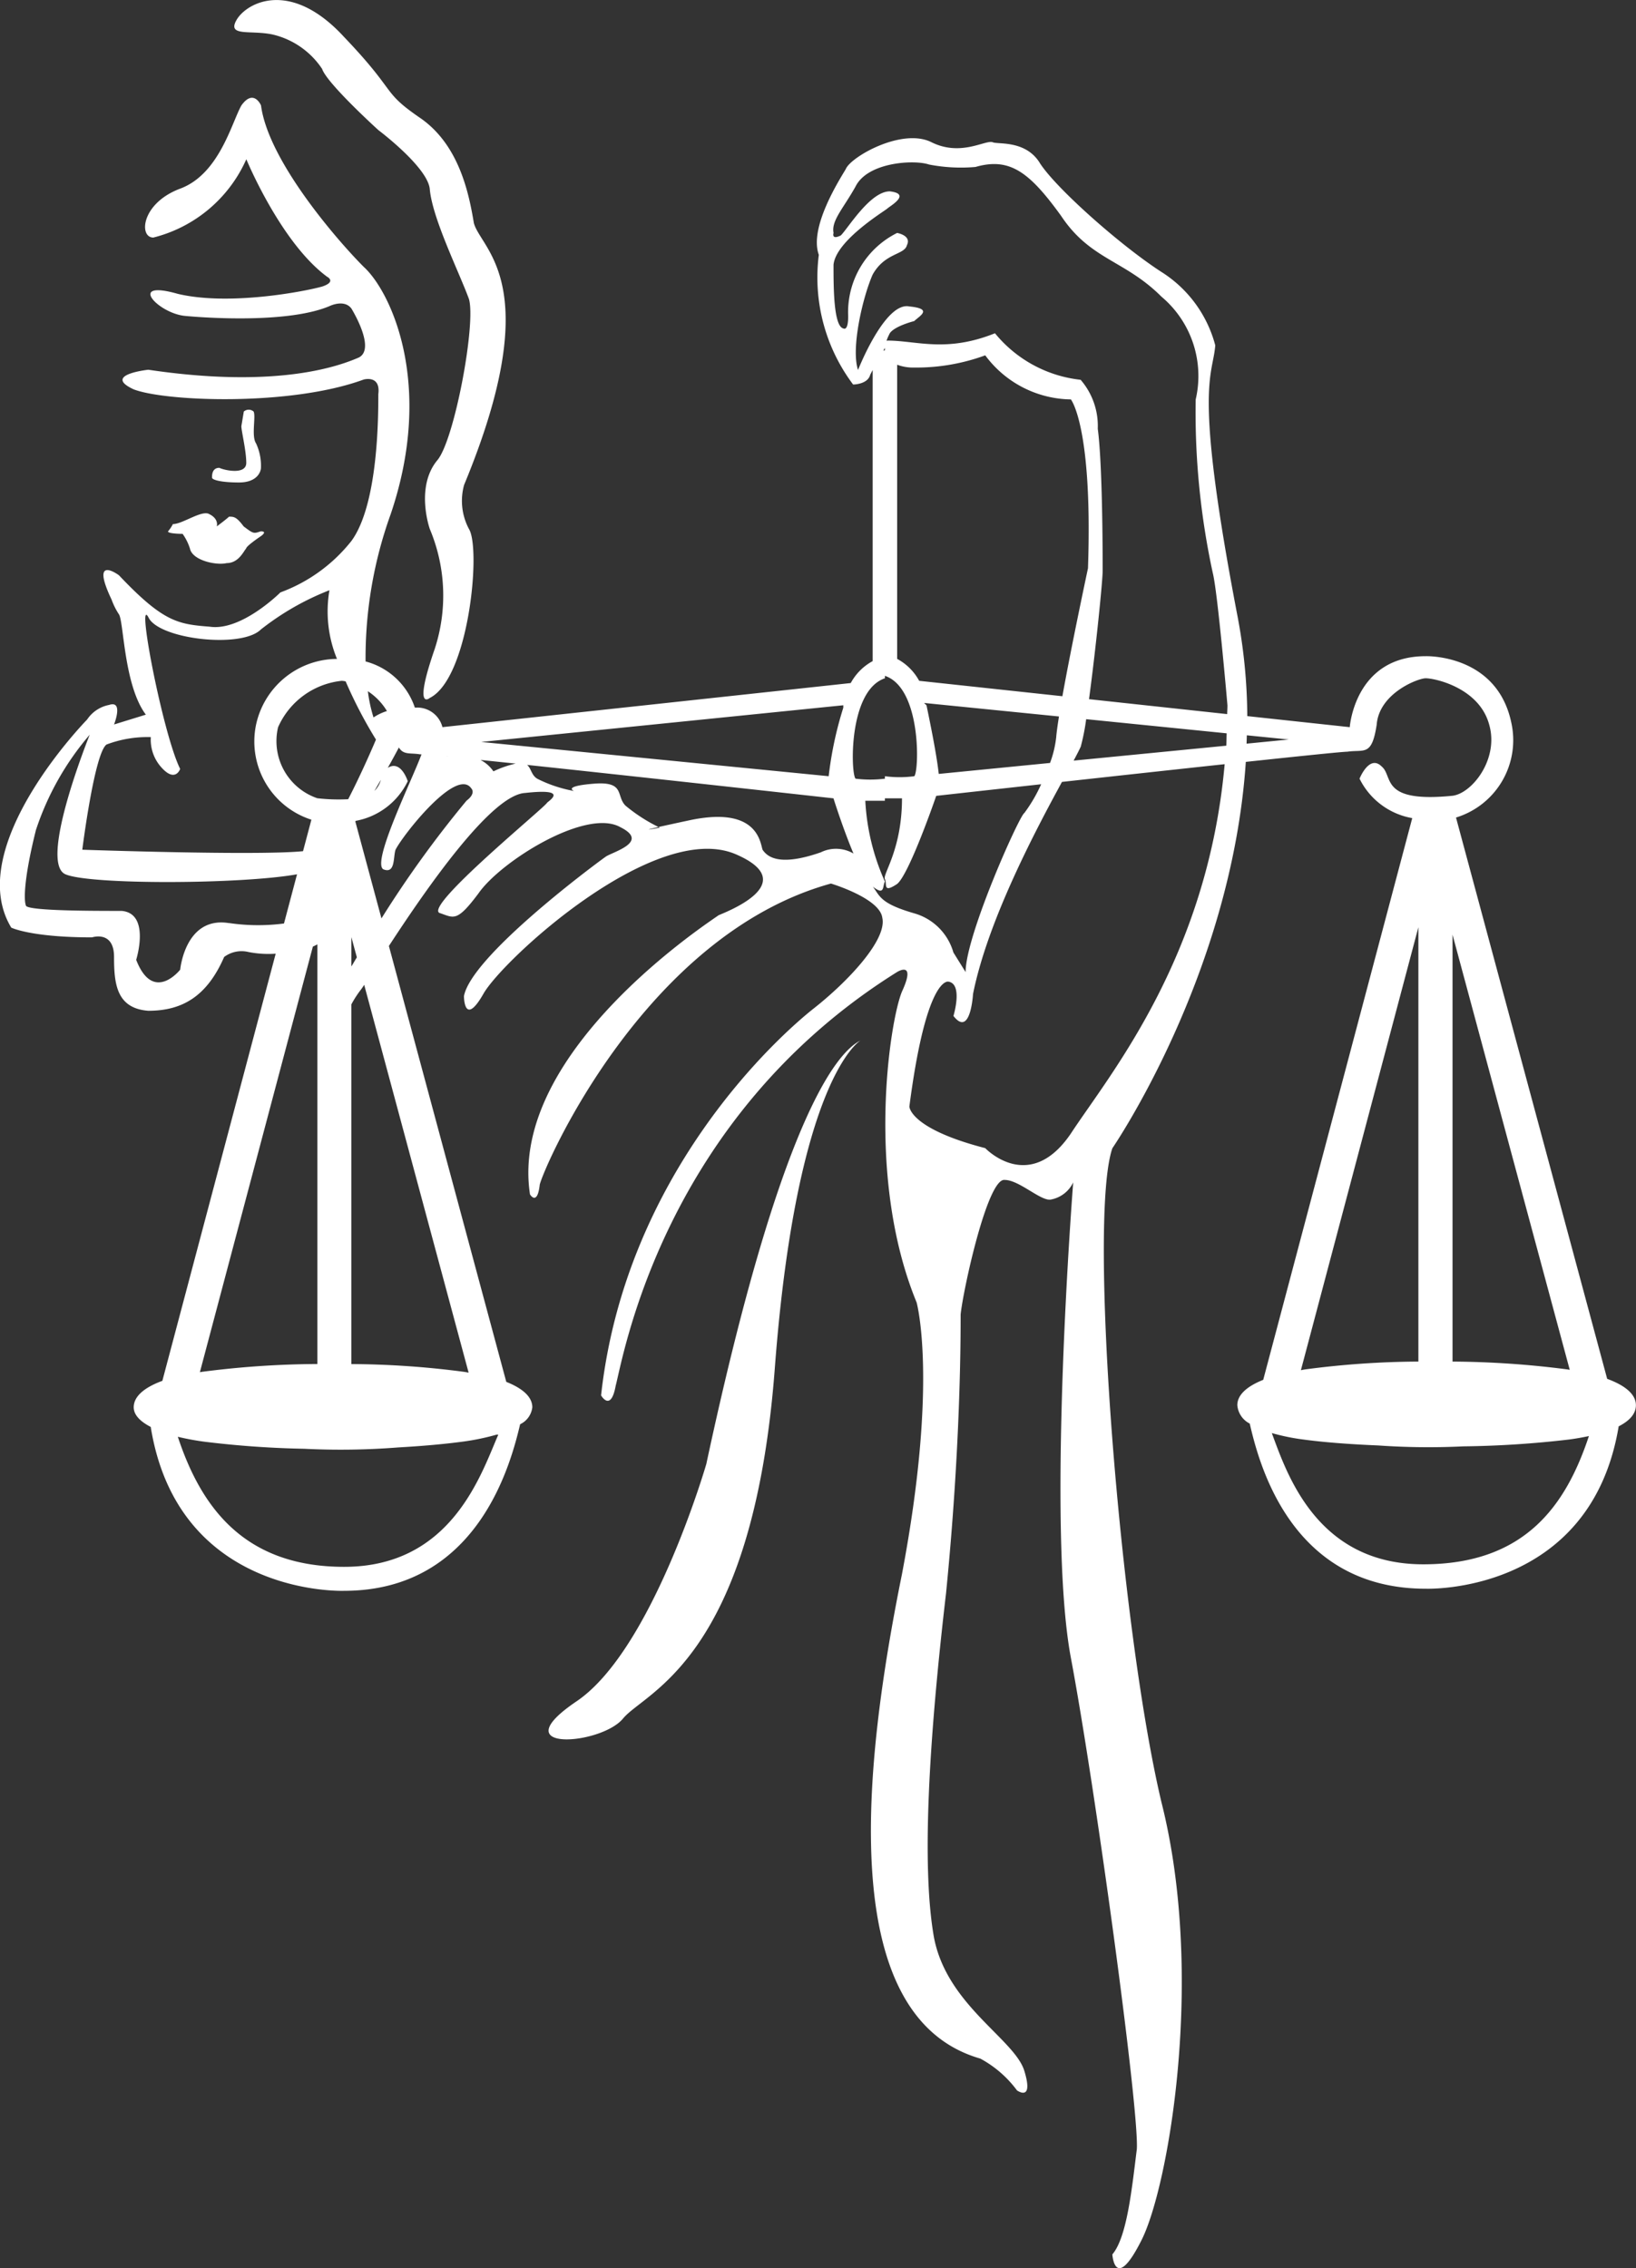
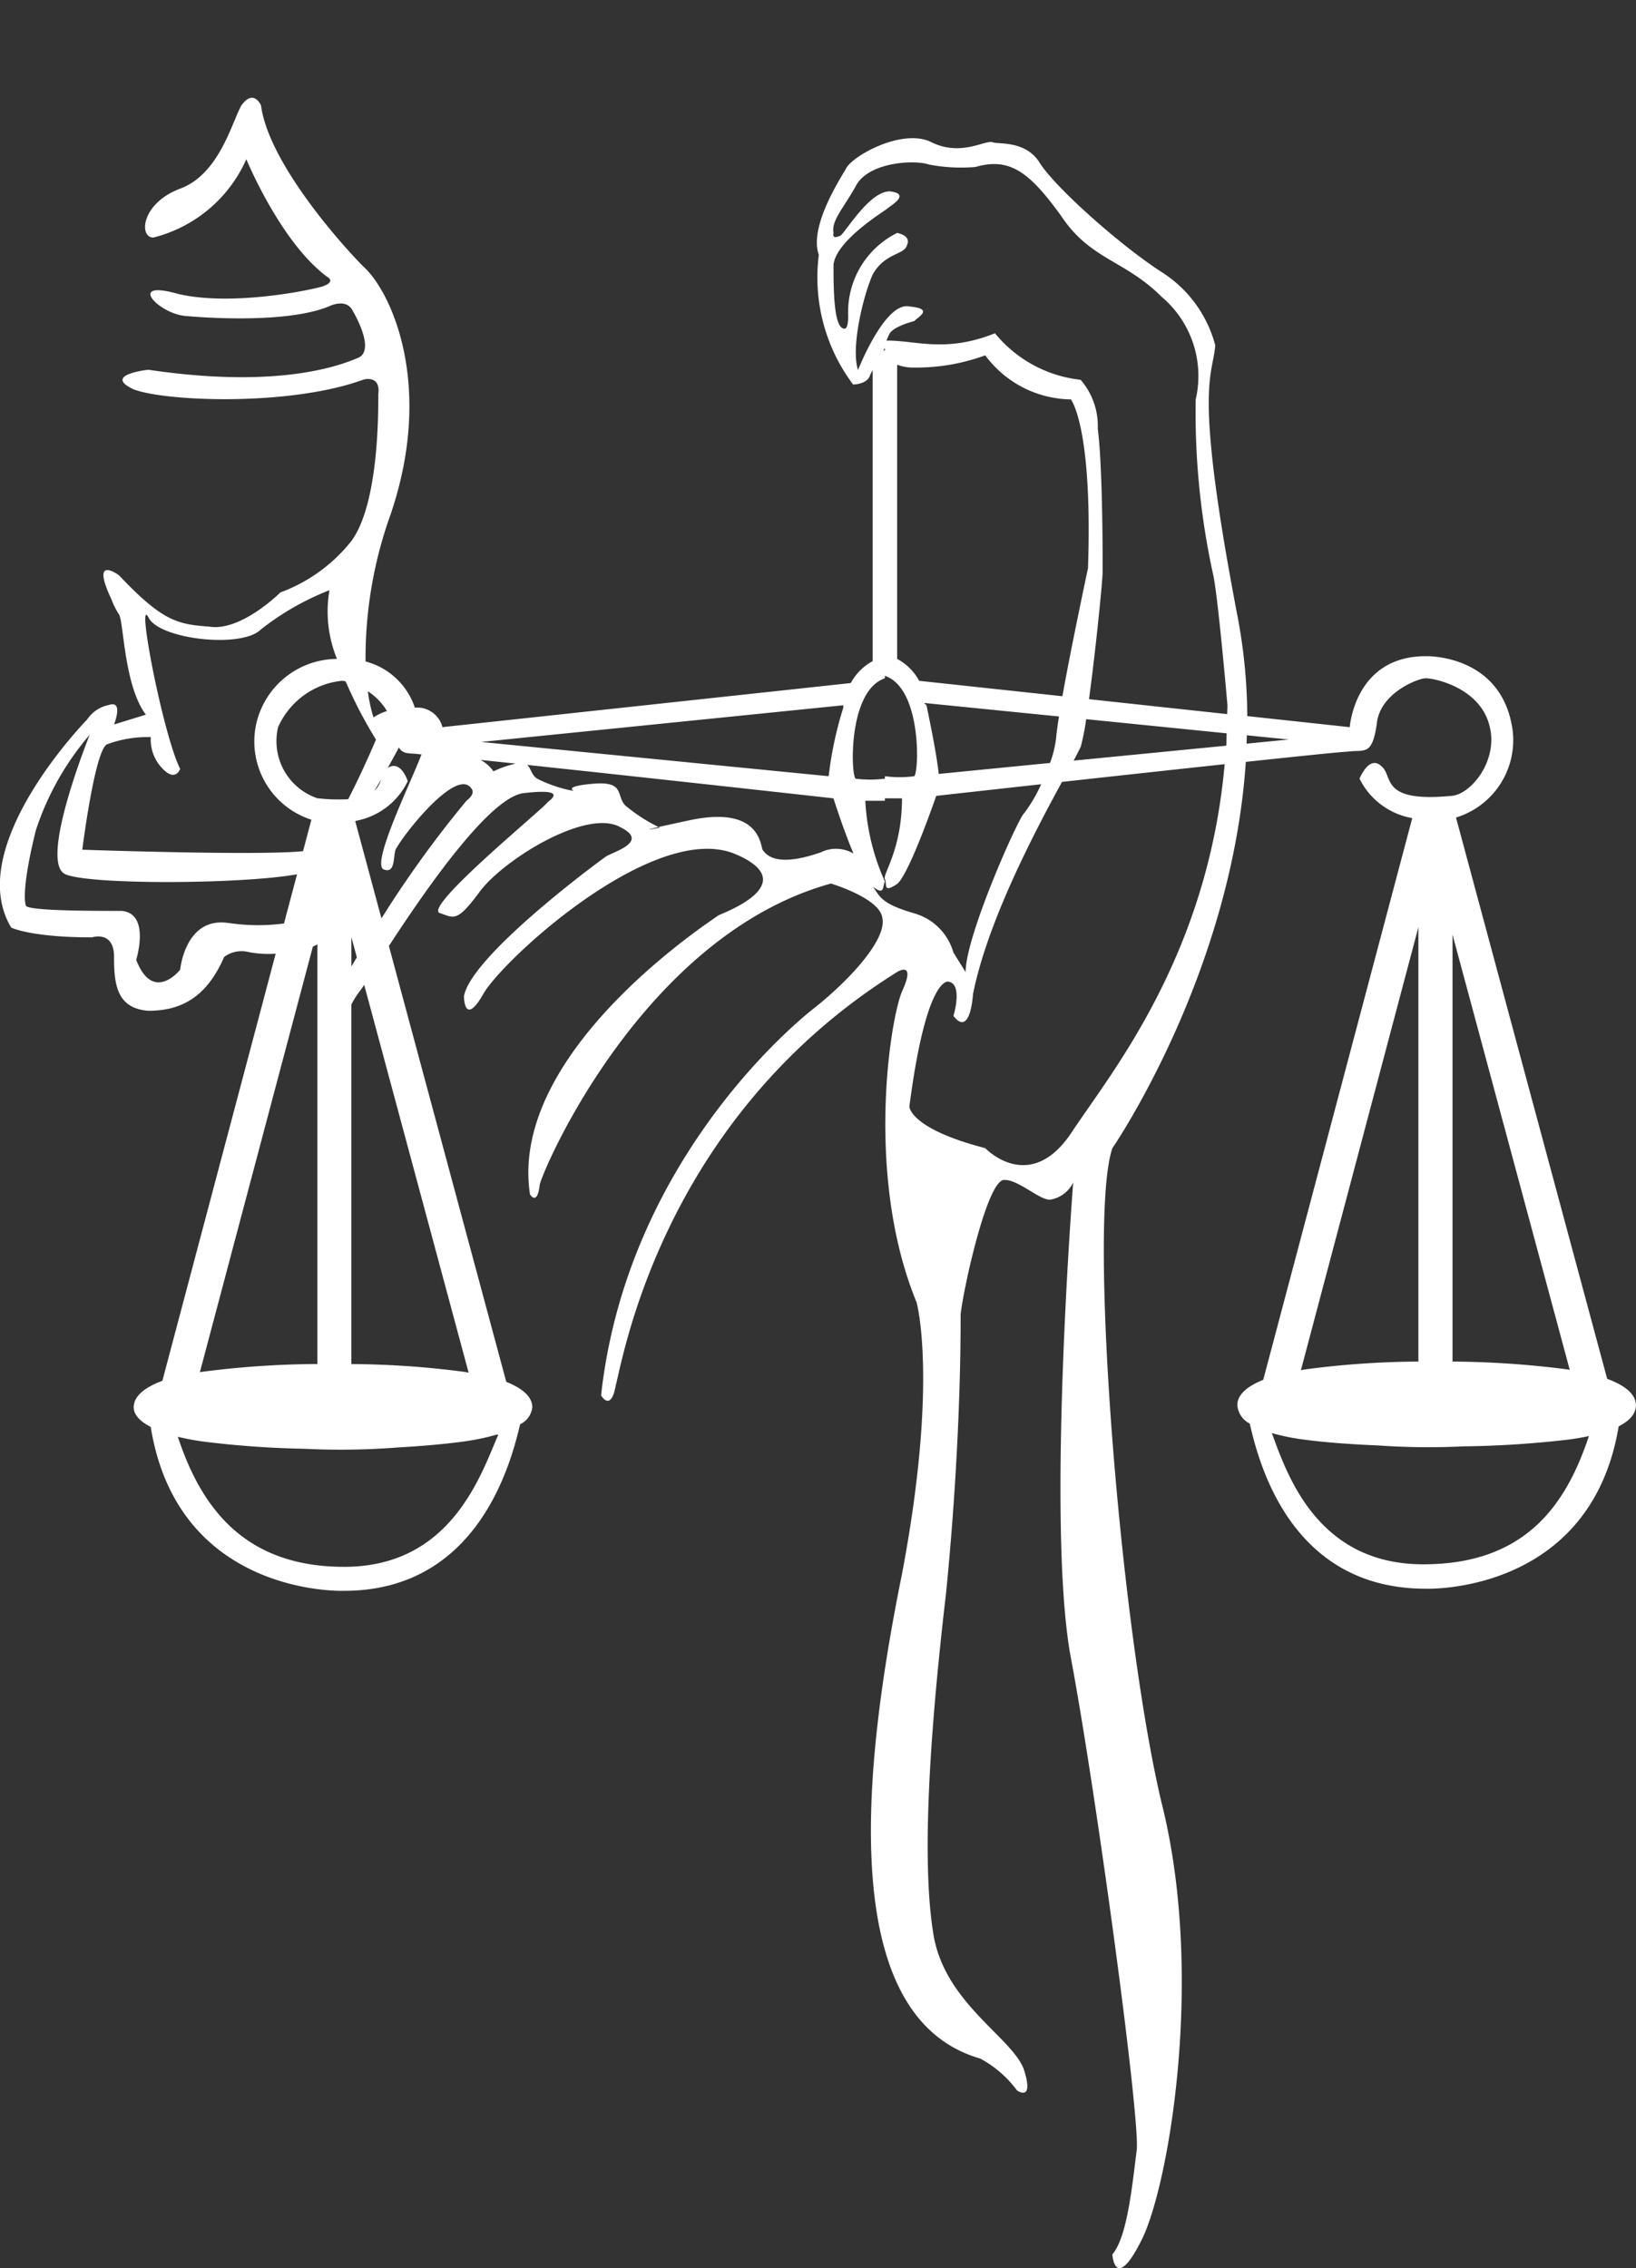
<svg xmlns="http://www.w3.org/2000/svg" width="89.5" height="124.059">
  <rect width="100%" height="100%" fill="#333333" stroke="none" />
  <g fill="#fff">
-     <path d="M14.942 1.894a4.476 4.476 0 012.679 1.874c.268.8 3.079 3.348 3.079 3.348s2.676 2.008 2.81 3.212c.134 1.606 1.607 4.552 2.143 6.023.4 1.341-.8 7.766-1.74 8.836-1.205 1.472-.4 3.747-.4 3.747a9.381 9.381 0 01.269 6.56c-1.205 3.479-.269 2.679-.269 2.679 2.143-1.073 2.811-8.165 2.143-9.238a3.275 3.275 0 01-.268-2.409c4.551-10.975.936-12.849.536-14.323-.268-1.606-.8-4.284-2.945-5.756S21.774 5.11 18.83 2.03c-2.946-3.212-5.356-1.874-5.891-.936s.803.53 2.003.8zM38.641 80.07s-2.945 10.174-7.1 12.983 1.339 2.411 2.545.939 7.094-3.214 8.3-19.143 4.685-17.937 4.685-17.937c-1.336.667-4.415 4.418-8.43 23.158zM11.999 25.588c-.4 0-.4.4-.4.533s.534.268 1.472.268c1.071 0 1.205-.667 1.205-.8a2.9 2.9 0 00-.268-1.338c-.268-.4 0-1.475-.134-1.742a.407.407 0 00-.536 0l-.134.8c0 .268.268 1.337.268 2.008s-1.203.405-1.473.271zm-2.541 3.077a1.926 1.926 0 01-.268.4c0 .134.8.134.8.134a2.916 2.916 0 01.4.8c.134.667 1.47.935 2.007.8.668 0 .936-.667 1.07-.8 0-.134.8-.671.8-.671s.4-.268 0-.268c-.4.134-.4.134-.937-.268-.4-.533-.536-.533-.8-.533-.134.131-.671.533-.671.533s.134-.4-.4-.667c-.395-.261-1.467.54-2.001.54z" />
    <path d="M89.495 76.856c0-.588-.573-1.075-1.572-1.441l-8.27-30.7a4.425 4.425 0 003.021-5.21c-.8-3.749-4.683-3.615-4.683-3.615-3.884 0-4.15 3.882-4.15 3.882l-5.606-.605a29.989 29.989 0 00-.552-5.553c-2.409-12.584-1.338-12.985-1.2-14.725a6.79 6.79 0 00-2.945-4.015c-2.277-1.472-5.891-4.686-6.694-6.024-.8-1.2-2.277-.939-2.545-1.073-.4-.131-1.74.8-3.345 0s-4.417.8-4.686 1.475c-.4.668-2.008 3.212-1.473 4.686a9.744 9.744 0 001.876 7.093s.8 0 .936-.536c.038-.075.088-.169.134-.256v15.92a2.984 2.984 0 00-1.2 1.2l-22.337 2.412a1.423 1.423 0 00-1.357-1.071c-.058 0-.1.007-.153 0a3.885 3.885 0 00-2.695-2.522 23.224 23.224 0 011.374-8.057c2.411-7.1 0-12.185-1.472-13.522-1.339-1.337-5.22-5.755-5.622-8.835 0 0-.4-.935-1.071 0-.534.939-1.205 3.751-3.347 4.552s-2.274 2.677-1.472 2.677a7.587 7.587 0 005.087-4.283s1.874 4.552 4.418 6.426c0 0 .534.268-.268.536-.937.265-5.086 1.07-7.9.4-2.811-.8-1.07 1.073.4 1.207 0 0 5.356.537 7.9-.536 0 0 .8-.4 1.2.134.4.67 1.205 2.275.4 2.679-.936.4-4.284 1.74-11.512.667 0 0-2.545.268-.8 1.073 1.74.667 8.566.935 12.582-.537 0 0 .937-.268.8.8 0 1.2 0 6.023-1.473 8.031a8.847 8.847 0 01-3.882 2.811s-2.141 2.143-3.881 1.874c-1.741-.134-2.545-.268-4.953-2.811 0 0-1.607-1.2-.4 1.337a3.783 3.783 0 00.4.8c.267.4.267 3.881 1.472 5.487l-1.74.537s.534-1.338-.268-1.07a1.868 1.868 0 00-1.205.8S-2.06 46.318.616 50.736c0 0 1.071.533 4.418.533 0 0 1.205-.4 1.205 1.071s.134 2.812 1.874 2.944c1.874 0 3.213-.8 4.15-2.944a1.593 1.593 0 011.339-.268 5.669 5.669 0 001.48.09l-6.2 23.362c-1 .367-1.567.857-1.567 1.446 0 .407.338.77.931 1.075 1.5 9.315 10.576 8.964 10.576 8.964 7.369 0 9.142-7.058 9.633-9.111a1.173 1.173 0 00.666-.928c0-.561-.518-1.03-1.424-1.389L21.275 51.74c2.054-3.149 5.6-8.271 7.452-8.369 2.409-.268 1.338.4 1.2.536-.134.268-6.694 5.622-5.889 6.024.8.268.936.536 2.14-1.07 1.205-1.742 5.891-4.686 7.765-3.616 1.607.8-.4 1.341-.8 1.606-.936.67-7.362 5.49-7.762 7.632 0 0 0 1.74 1.069-.134s9.371-9.5 13.789-7.632c3.747 1.608-.67 3.214-.938 3.348-.134.134-11.512 7.361-10.307 15.261 0 0 .4.668.534-.536.268-1.073 5.758-13.655 15.93-16.465 0 0 2.676.8 2.81 1.874.269 1.2-1.874 3.479-3.747 4.954S34.222 64.137 32.883 76.32c0 0 .534.939.8-.533.4-1.475 2.543-14.591 15.393-22.623 0 0 1.07-.671.268 1.07-.668 1.6-2.008 10.173.8 17 0 0 1.205 4.284-.8 14.859-2.141 10.572-3.613 24.228 4.284 26.5a6.094 6.094 0 012.008 1.74s.936.671.4-1.073-4.283-3.613-4.954-7.361c-.668-3.881-.267-10.71.671-18.74.8-8.032.8-13.922.8-15.262.134-1.338 1.473-7.494 2.411-7.361.8 0 2.008 1.2 2.542 1.069a1.688 1.688 0 001.205-.935s-1.472 18.74-.134 25.968c1.339 7.1 3.749 24.764 3.615 26.906-.268 2.141-.536 4.82-1.339 5.759 0 0 .134 2.141 1.606-.8s3.481-14.457 1.073-23.959c-2.277-9.64-4.018-31.861-2.678-35.742 0 0 6.521-9.482 7.3-21.131 3.02-.323 5.3-.557 5.553-.557.937-.134 1.338.269 1.606-1.471.134-1.74 2.275-2.545 2.679-2.545.534 0 2.944.536 3.479 2.545.536 1.874-.937 3.747-2.008 3.881-4.016.4-3.214-1.07-3.882-1.606-.67-.67-1.205.671-1.205.671a3.978 3.978 0 002.883 2.158l-8.152 30.722c-.9.359-1.417.826-1.417 1.386a1.241 1.241 0 00.679 1.007c.5 2.163 2.242 9.032 9.623 9.032 0 0 9.023.348 10.56-8.881.609-.308.943-.695.943-1.157zM46.94 20.237c-.4-1.2.267-4.016.8-5.219.67-1.2 1.74-1.07 1.874-1.606.269-.537-.536-.671-.536-.671a4.837 4.837 0 00-2.677 4.552c0 .134 0 .8-.268.671-.534-.134-.534-2.277-.534-3.483.134-1.337 2.811-2.946 2.945-3.076s1.339-.8.134-.939c-1.071 0-2.277 2.008-2.677 2.409-.536.269-.4-.134-.4-.134-.134-.67.534-1.337 1.205-2.543.668-1.338 3.212-1.472 4.015-1.2a9.181 9.181 0 002.543.134c1.874-.536 2.945.268 4.686 2.676 1.6 2.409 3.479 2.409 5.488 4.417a5.665 5.665 0 011.874 5.625 41.507 41.507 0 00.938 9.5c.268 1.071.8 7.229.8 7.229 0 .163-.012.317-.015.479l-7.559-.817c.367-2.7.747-6.474.747-7.027 0-.67 0-5.755-.268-7.762a3.857 3.857 0 00-.937-2.679 7.028 7.028 0 01-4.686-2.545c-2.676 1.073-4.284.4-5.889.4 0 0-.134.134.134-.4.268-.4 1.338-.667 1.338-.667.268-.268 1.07-.67-.268-.8-1.336-.277-2.807 3.476-2.807 3.476zm2.14-.288a2.5 2.5 0 00.937.154 10.947 10.947 0 003.882-.668 5.924 5.924 0 004.685 2.411s1.2 1.472.936 9.234c0 0-.891 4.162-1.4 7l-7.835-.843a2.975 2.975 0 00-1.205-1.2zm8.853 19.238c-.075.473-.131.871-.151 1.13a5.866 5.866 0 01-.338 1.412l-6.088.6c-.134-1.207-.534-3.08-.668-3.747l-.134-.134zm1.188 1.663a11.86 11.86 0 00.3-1.515l7.686.774c-.009.224-.008.457-.021.676l-8.35.817c.178-.339.314-.598.384-.756zm-10.71-21.822v.134c-.037 0-.05.011-.083.012zm0 18.071v-.134c2.008.67 1.874 5.222 1.606 5.49a6.158 6.158 0 01-1.606 0v.135a6.539 6.539 0 01-1.606 0c-.267-.269-.402-4.82 1.606-5.491zm-2.277 1.475v.134a20.053 20.053 0 00-.8 3.747l-19.009-1.874zm-21.685 2.8h.035l-.035.005zm-3.281-2.484a2.833 2.833 0 00-.734.35 7.994 7.994 0 01-.309-1.433 3.358 3.358 0 011.043 1.084zm-1.946 12.363l.3 1.108c-.106.174-.2.339-.3.5zm-1.867-7.595a3.3 3.3 0 01-2.143-3.881 4.292 4.292 0 013.483-2.54 1.3 1.3 0 01.214.031 24.608 24.608 0 001.659 3.183s-.7 1.674-1.52 3.262a10.21 10.21 0 01-1.693-.054zm3.479-1a1.309 1.309 0 01-.35.6l.351-.604zM5.842 40.716a6.338 6.338 0 012.409-.4 2.255 2.255 0 00.534 1.606c.8.939 1.071.134 1.071.134-.937-1.874-2.408-9.506-1.74-8.3.536 1.2 5.086 1.74 6.158.671a14.649 14.649 0 013.749-2.145 6.838 6.838 0 00.412 3.757 4.555 4.555 0 00-4.429 3.608 4.493 4.493 0 003.029 5.186l-.457 1.722c-2.5.254-12.076-.08-12.076-.08s.672-5.361 1.341-5.763zm6.694 9.774c-2.411-.4-2.678 2.545-2.678 2.545s-1.472 1.874-2.408-.537c0 0 .8-2.543-.8-2.677-1.607 0-4.954 0-5.222-.268-.133-.269-.133-1.472.536-4.15a15.371 15.371 0 012.945-5.219s-2.811 6.959-1.339 7.63c1.286.584 9.605.556 12.68.005l-.714 2.691a10.885 10.885 0 01-2.999-.024zm4.58 1.283c.086-.037.166-.078.245-.121v22.952a50.338 50.338 0 00-6.3.426l-.126.021zm10.145 26.693c-.939 2.141-2.545 7.231-8.433 7.231-5.565 0-7.864-3.383-9.1-7.113a14.2 14.2 0 001.472.272 52.669 52.669 0 005.443.384 40.357 40.357 0 005.149-.074c1.307-.074 2.5-.179 3.5-.313a12.969 12.969 0 001.878-.387zm-1.625-3.391c-.075-.012-.143-.027-.221-.039a48.712 48.712 0 00-6.194-.429v-19.67a5.746 5.746 0 01.542-.834c.036-.051.1-.138.161-.238zm-.117-31.278a59.59 59.59 0 00-4.651 6.435l-1.429-5.3.023-.036a3.947 3.947 0 002.845-2.168s-.367-1.189-1.094-.731c.276-.49.49-.888.608-1.113.258.421.615.283 1.156.374h.082c-.508 1.386-2.737 5.9-2.089 6.288.668.269.534-.67.668-1.069.4-.8 3.347-4.552 4.15-3.348.001-.006.269.262-.267.664zm.754-2.233c.592.06 1.243.129 1.937.2a5.743 5.743 0 00-1.217.425 1.889 1.889 0 00-.718-.629zm18.654 5.045c-2.274.8-2.944.265-3.21-.134-.135-.4-.269-2.411-4.018-1.606-.81.173-1.333.288-1.673.364l.067.035s-1.3.245-.067-.035a8.919 8.919 0 01-1.807-1.169c-.536-.536 0-1.341-1.74-1.2s-1.071.4-1.071.4a7.34 7.34 0 01-2.008-.667c-.34-.2-.337-.58-.566-.761 6.712.712 16.763 1.829 16.763 1.829s.513 1.641 1.094 3.019a1.888 1.888 0 00-1.762-.079zm2.812 1.874c.67.536.534 0 .67-.268a12.293 12.293 0 01-1.071-4.418h1.071v-.134h.936c0 2.812-1.071 4.15-.936 4.418s-.135.8.668.268c.67-.536 2.141-4.82 2.141-4.82s2.455-.273 5.74-.635a8.353 8.353 0 01-.92 1.574c-.268.134-3.213 6.691-3.213 8.7l-.668-1.073a3.112 3.112 0 00-2.143-2.141c-1.872-.541-1.872-.94-2.272-1.475zm10.845 13.514c-2.275 3.348-4.685.8-4.685.8-4.15-1.073-4.15-2.277-4.15-2.277.938-7.229 2.143-6.828 2.143-6.828.8.134.268 1.874.268 1.874.936 1.207 1.071-1.2 1.071-1.2.8-3.992 3.38-8.877 4.866-11.6 2.826-.311 6.086-.667 8.9-.97-.949 10.624-6.339 17.032-8.413 20.201zm9.611-21.323c.005-.153.011-.3.015-.457l2.293.23zm17.548 34.225a50.98 50.98 0 00-6.28-.429V51.121l6.412 23.8c-.049-.007-.089-.016-.136-.023zm-8.148-24.186V74.47a48.652 48.652 0 00-6.193.429c-.083.012-.155.028-.234.042zm.262 34.846c-5.847 0-7.472-5.009-8.281-7.178a11.639 11.639 0 001.708.35c1.132.155 2.549.262 4.11.327a39.372 39.372 0 004.653.05 54.544 54.544 0 005.8-.376c.388-.051.742-.117 1.077-.187-1.229 3.692-3.42 7.014-9.062 7.014z" />
  </g>
</svg>